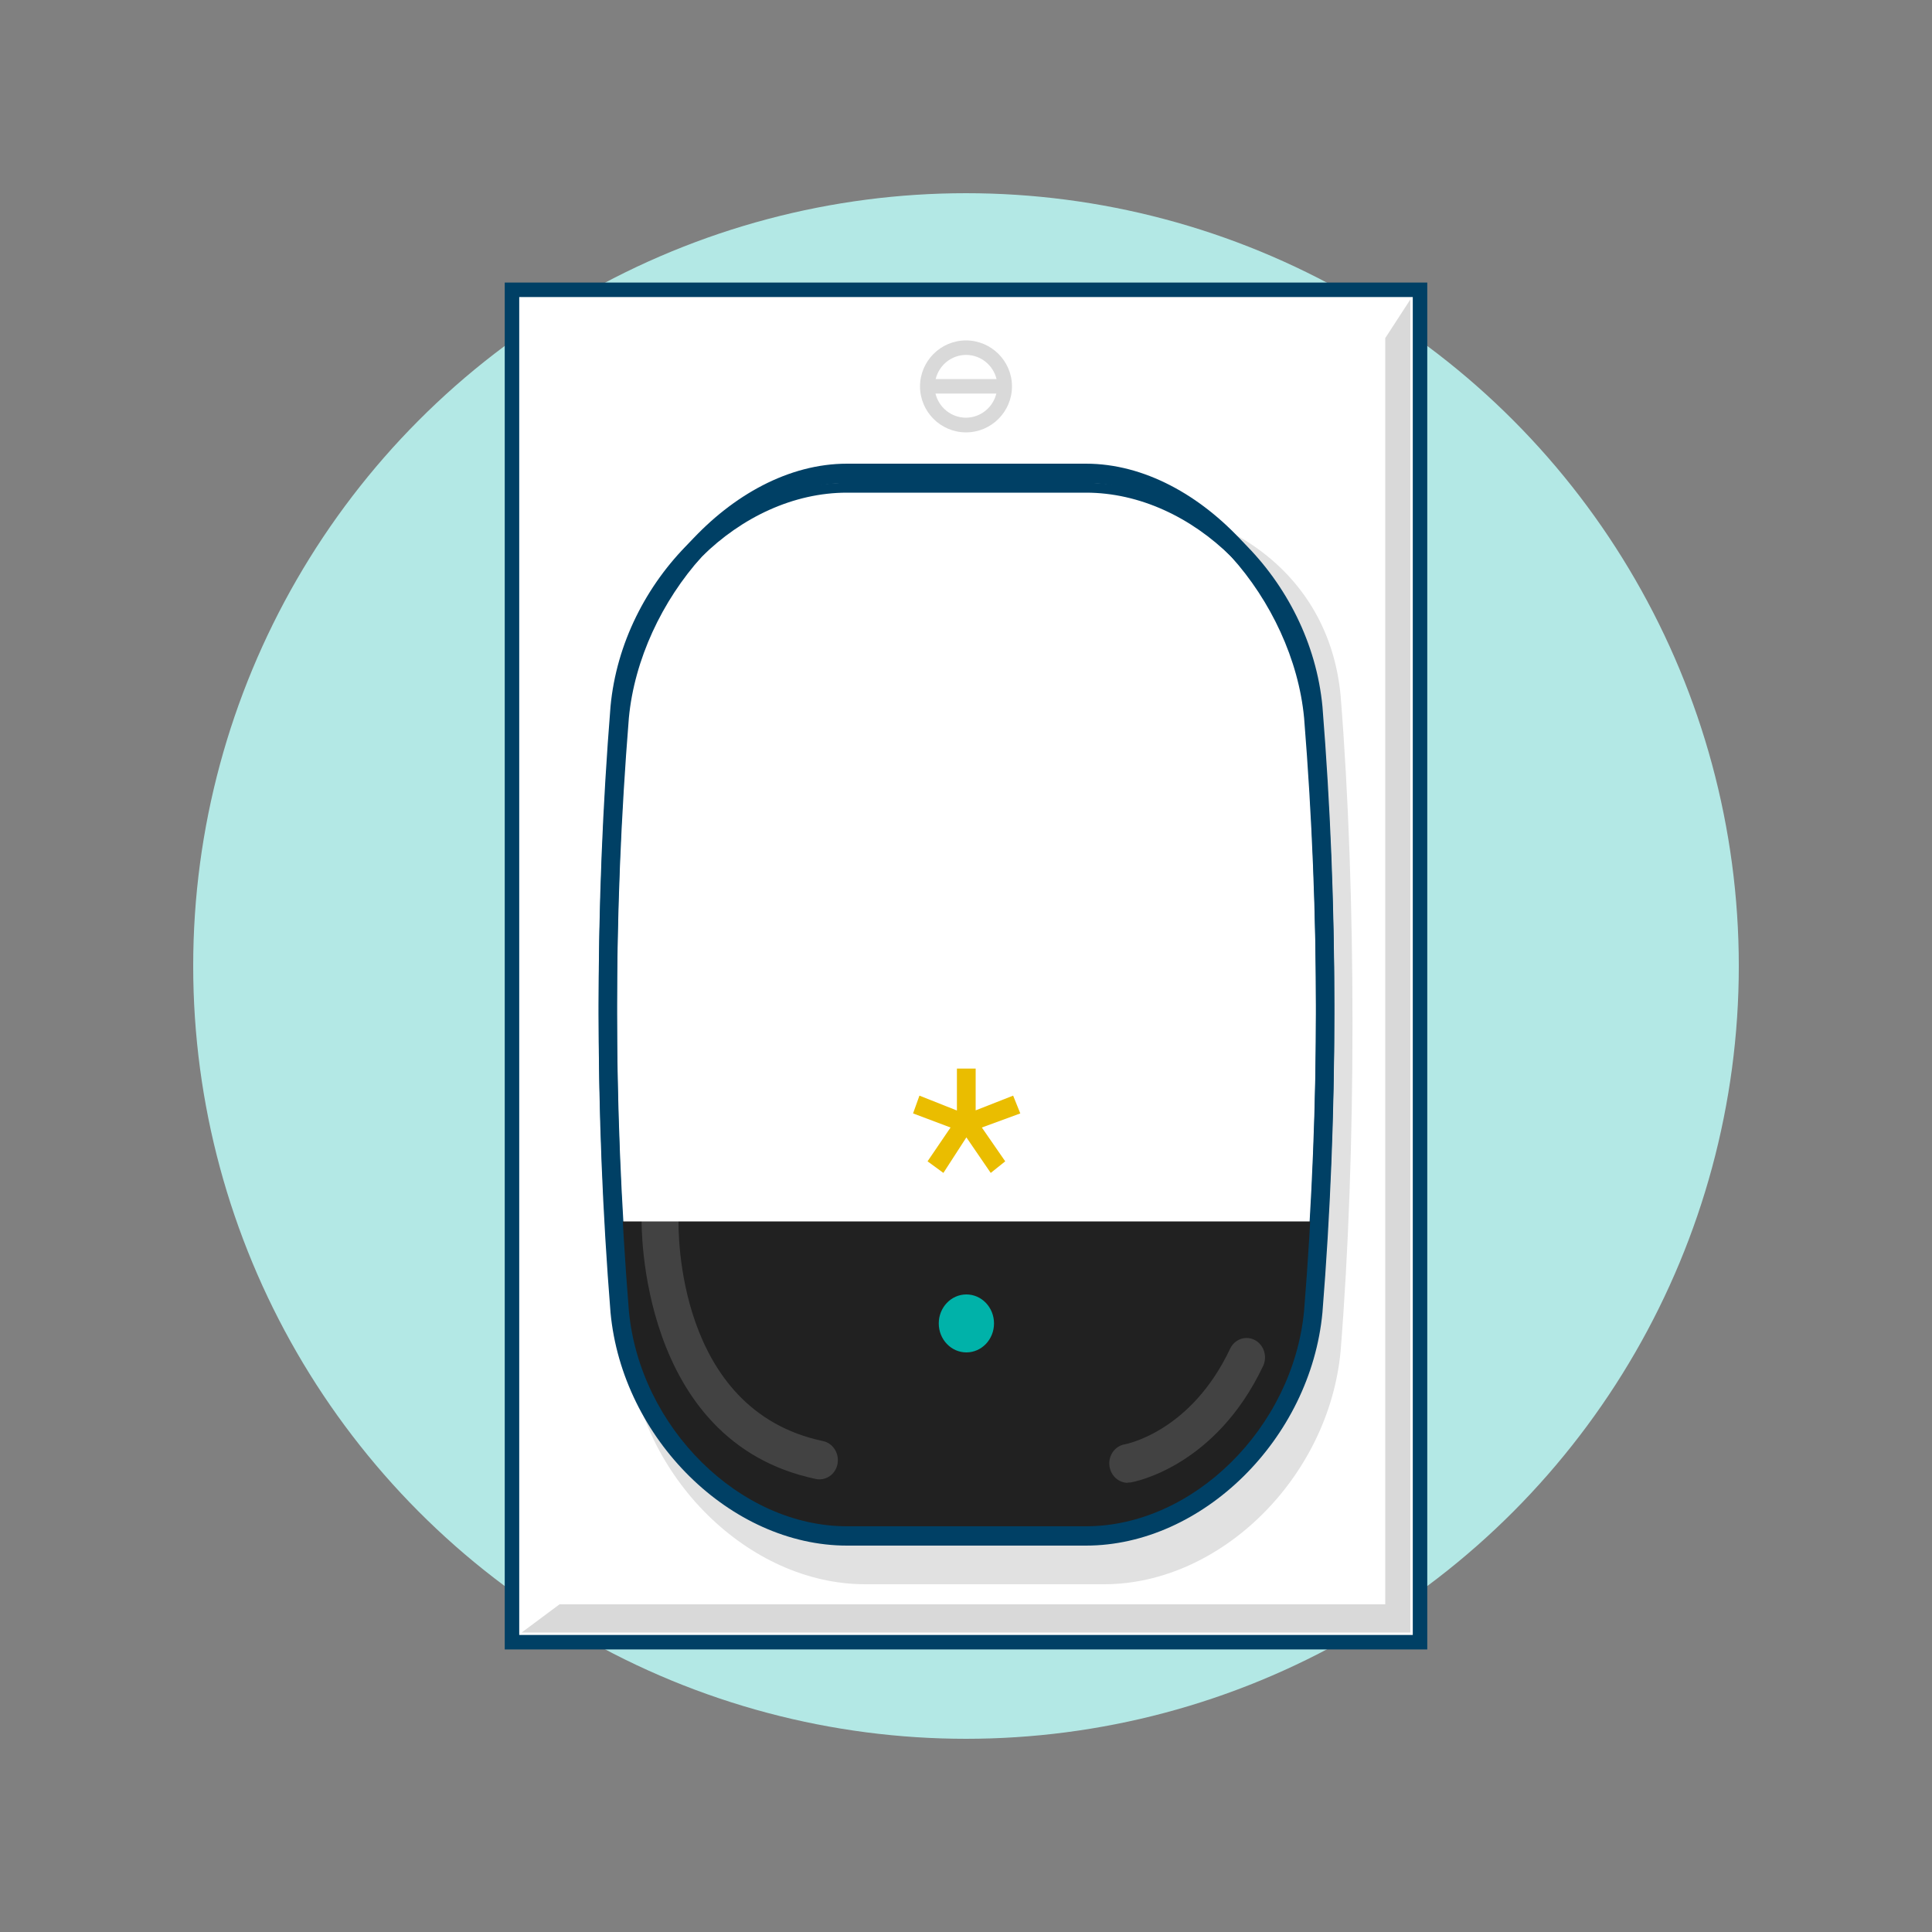
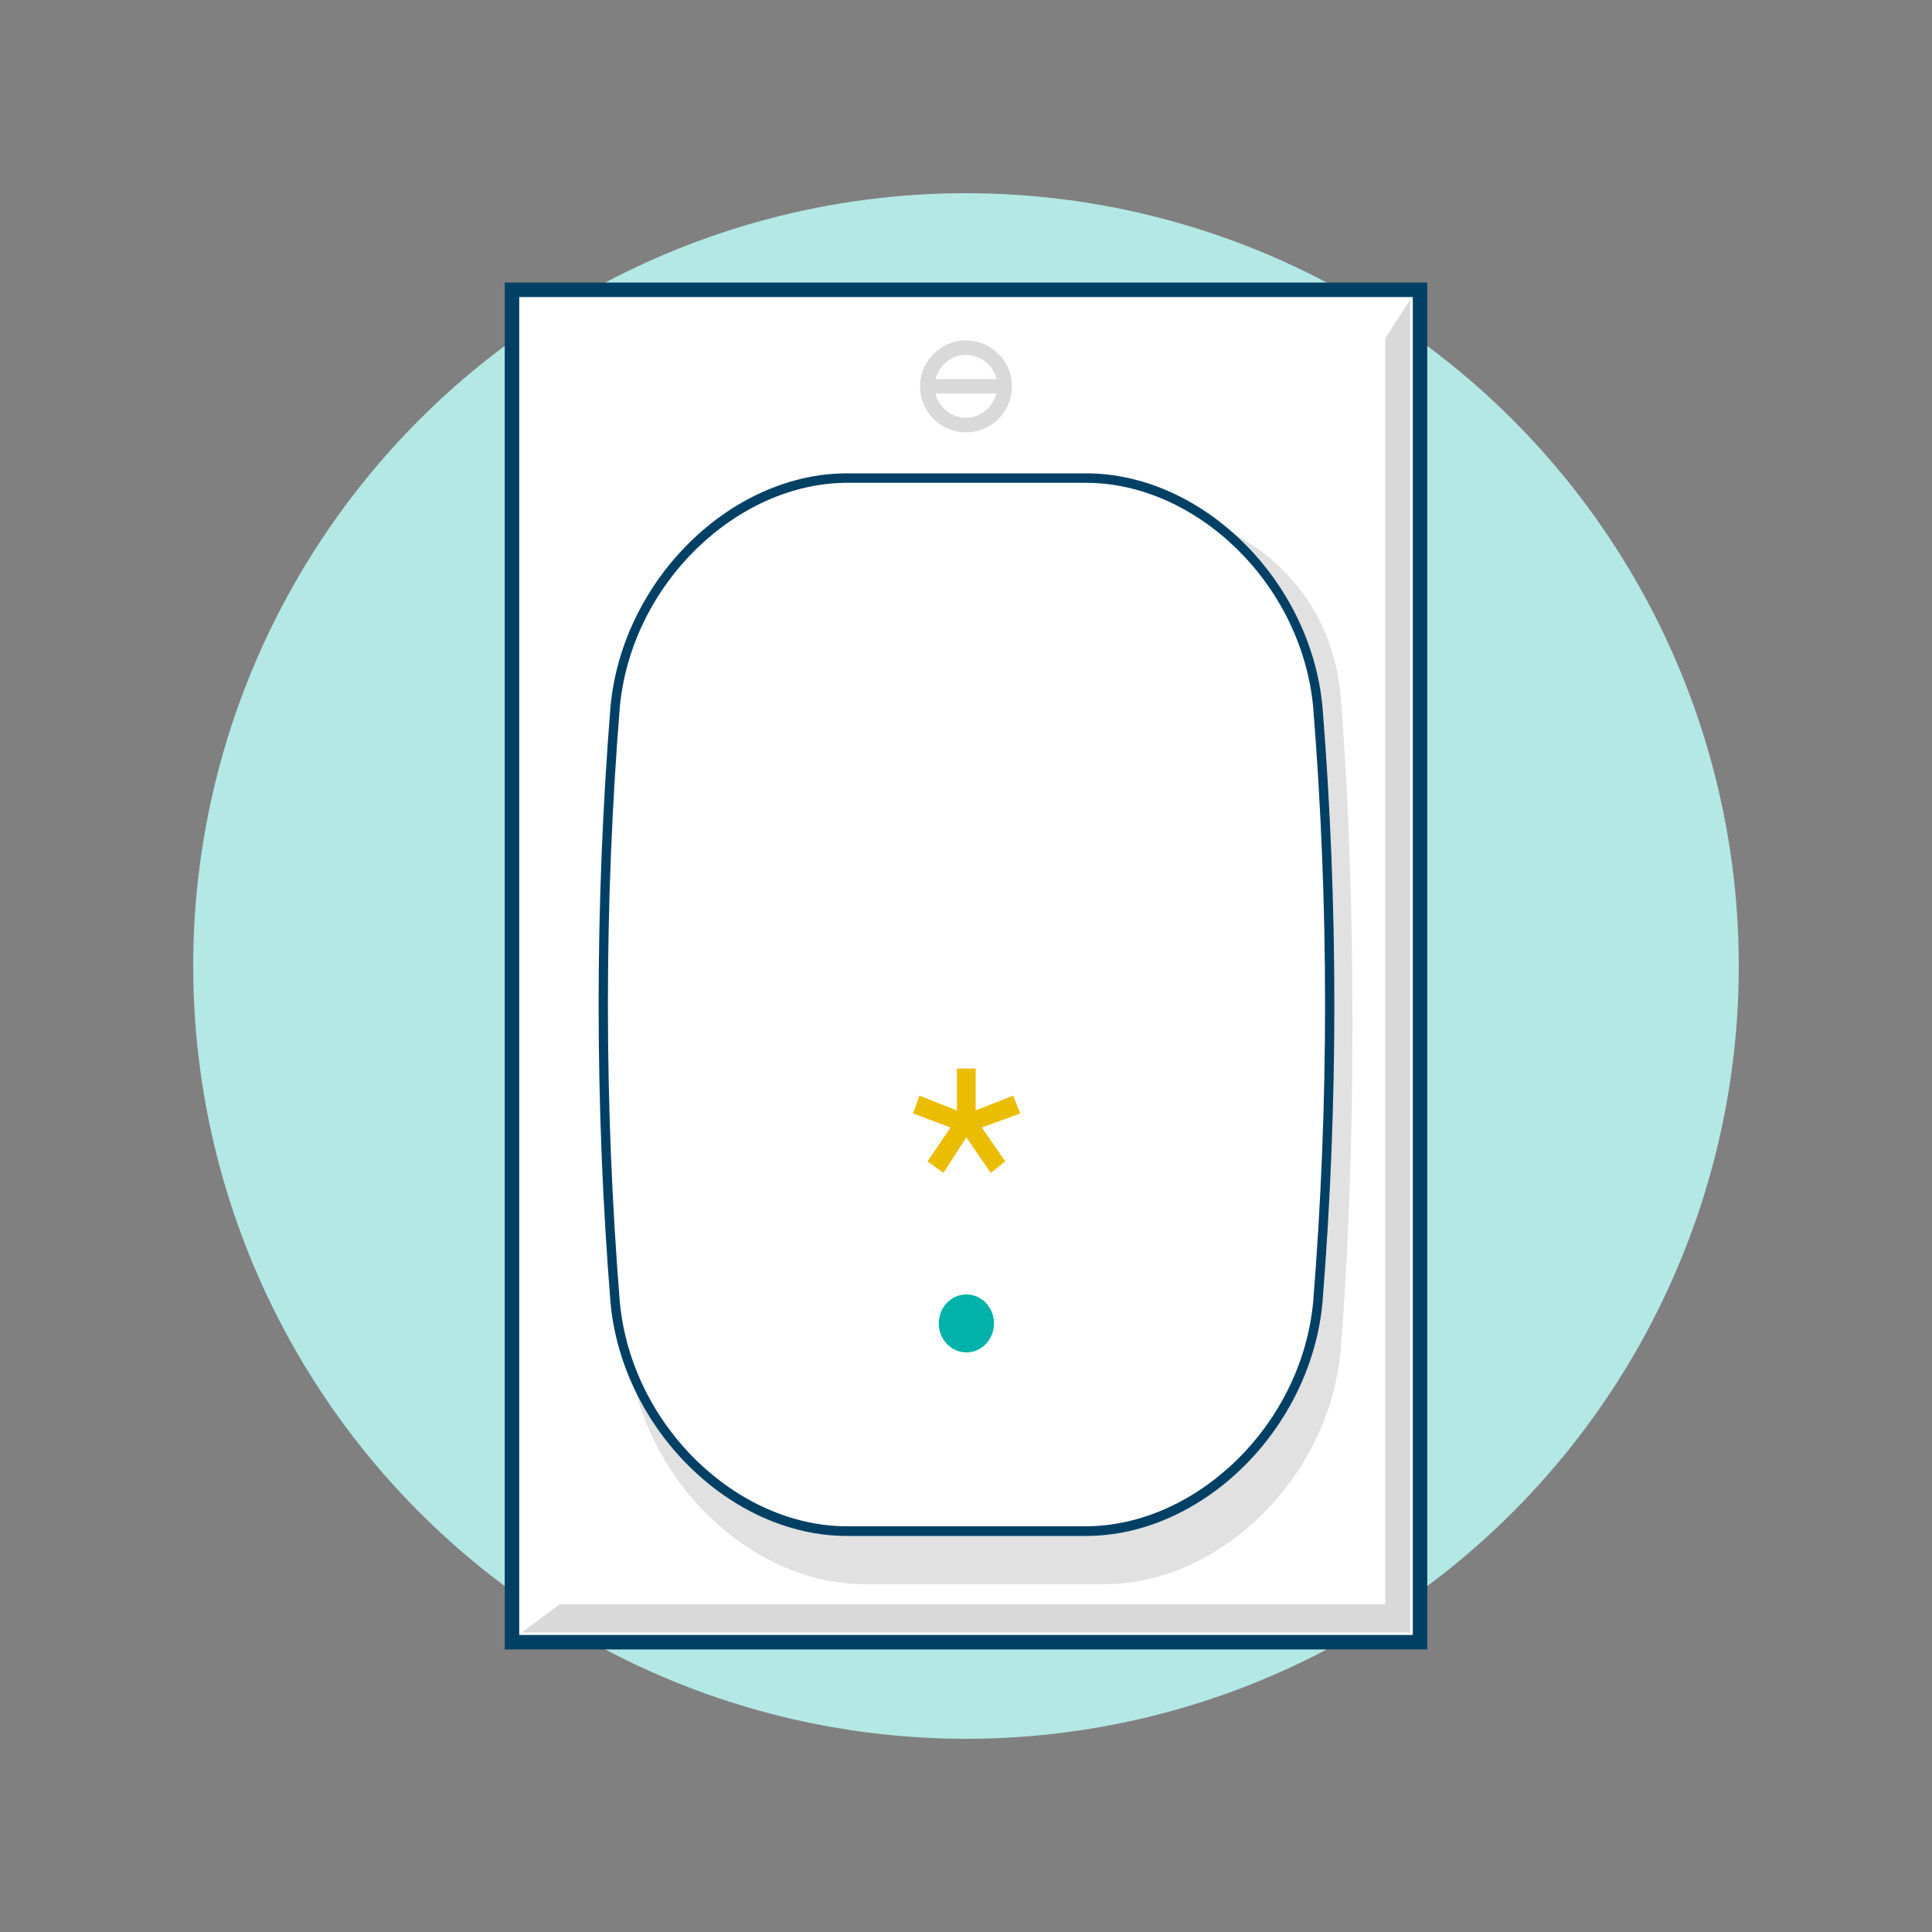
<svg xmlns="http://www.w3.org/2000/svg" id="b" viewBox="0 0 100 100">
  <rect x="0" y="0" width="100" height="100" fill="#808080" stroke="none" />
  <defs>
    <clipPath id="e">
      <path d="m56.21,79h-12.37c-5.67,0-11.16-5.18-11.76-11.62-.82-10.24-.82-20.53,0-30.77.6-6.43,6.1-11.61,11.76-11.62h12.37c5.67,0,11.16,5.18,11.76,11.62.82,10.24.82,20.53,0,30.77-.6,6.43-6.1,11.61-11.76,11.62Z" fill="#fff" stroke-width="0" />
    </clipPath>
    <clipPath id="d">
-       <path d="m56.21,79.5h-12.37c-6.02,0-11.63-5.53-12.24-12.07-.82-10.24-.82-20.62,0-30.86.61-6.55,6.22-12.07,12.24-12.07h12.37c6.02,0,11.62,5.52,12.24,12.07.82,10.24.82,20.62,0,30.86-.61,6.55-6.22,12.07-12.24,12.07Zm-12.37-54c-5.55,0-10.72,5.11-11.29,11.16-.82,10.17-.82,20.5,0,30.68.56,6.04,5.73,11.16,11.29,11.16h12.37c5.55,0,10.72-5.11,11.29-11.16.82-10.17.82-20.5,0-30.68-.57-6.05-5.74-11.16-11.29-11.16h-12.37Z" clip-path="url(#e)" fill="#004065" stroke-width="0" />
-     </clipPath>
+       </clipPath>
    <clipPath id="c">
      <path d="m56.21,79h-12.37c-5.67,0-11.16-5.18-11.76-11.62-.82-10.24-.82-20.53,0-30.77.6-6.43,6.1-11.61,11.76-11.62h12.37c5.67,0,11.16,5.18,11.76,11.62.82,10.24.82,20.53,0,30.77-.6,6.43-6.1,11.61-11.76,11.62Z" clip-path="url(#d)" fill="#fff" stroke-width="0" />
    </clipPath>
  </defs>
  <circle cx="50" cy="50" r="40" fill="#b3e8e5" stroke-width="0" />
  <rect x="26.5" y="15" width="47" height="70" fill="#fff" stroke="#004065" stroke-miterlimit="10" stroke-width=".75" />
  <polygon points="73 84.5 73 84.5 73 84.5 73 15.5 71.7 17.5 71.7 83.04 28.96 83.04 27 84.5 73 84.5 73 84.5 73 84.5" opacity=".15" stroke-width="0" />
  <path d="m50,17.62c-1.31,0-2.38,1.07-2.38,2.38s1.07,2.38,2.38,2.38,2.38-1.07,2.38-2.38-1.07-2.38-2.38-2.38Zm0,.75c.77,0,1.41.54,1.58,1.25h-3.15c.17-.71.81-1.25,1.58-1.25Zm0,3.25c-.77,0-1.41-.54-1.58-1.25h3.15c-.17.71-.81,1.25-1.58,1.25Z" opacity=".15" stroke-width="0" />
  <path d="m57.15,82h-12.37c-6.02,0-11.63-5.53-12.24-12.07-.82-10.24-.82-20.62,0-30.86.61-6.55,6.22-13.07,12.24-13.07h12.37c6.02,0,11.62,3.46,12.24,10,.82,10.24.82,23.69,0,33.93-.61,6.55-6.22,12.07-12.24,12.07Z" opacity=".12" stroke-width="0" />
  <path d="m56.21,79h-12.37c-5.67,0-11.16-5.18-11.76-11.62-.82-10.24-.82-20.53,0-30.77.6-6.43,6.1-11.61,11.76-11.62h12.37c5.67,0,11.16,5.18,11.76,11.62.82,10.24.82,20.53,0,30.77-.6,6.43-6.1,11.61-11.76,11.62Z" fill="#fff" />
  <path d="m56.21,79.5h-12.37c-6.02,0-11.63-5.53-12.24-12.07-.82-10.24-.82-20.62,0-30.86.61-6.55,6.22-12.07,12.24-12.07h12.37c6.02,0,11.62,5.52,12.24,12.07.82,10.24.82,20.62,0,30.86-.61,6.55-6.22,12.07-12.24,12.07Zm-12.37-54c-5.55,0-10.72,5.11-11.29,11.16-.82,10.17-.82,20.5,0,30.68.56,6.04,5.73,11.16,11.29,11.16h12.37c5.55,0,10.72-5.11,11.29-11.16.82-10.17.82-20.5,0-30.68-.57-6.05-5.74-11.16-11.29-11.16h-12.37Z" fill="#004065" />
  <path d="m56.21,79h-12.37c-5.67,0-11.16-5.18-11.76-11.62-.82-10.24-.82-20.53,0-30.77.6-6.43,6.1-11.61,11.76-11.62h12.37c5.67,0,11.16,5.18,11.76,11.62.82,10.24.82,20.53,0,30.77-.6,6.43-6.1,11.61-11.76,11.62Z" fill="#fff" />
  <g clip-path="url(#c)">
    <rect x="22.42" y="63.12" width="64.73" height="23.29" fill="#212121" stroke-width="0" />
  </g>
-   <path d="m31.78,63.22c.08,1.42.18,2.85.29,4.27.6,6.44,6.1,11.62,11.76,11.62h12.37c5.67,0,11.16-5.18,11.76-11.62.11-1.42.21-2.84.29-4.27H31.78Z" fill="#212121" stroke-width="0" />
  <ellipse cx="50.02" cy="68.5" rx="1.43" ry="1.5" fill="#00b2a9" stroke-width="0" />
  <path d="m50.48,57.48l1.96-.77.37.92-1.99.73,1.21,1.75-.75.6-1.26-1.84-1.19,1.84-.82-.6,1.19-1.75-1.94-.73.33-.92,1.94.77v-2.17h.97v2.17Z" fill="#eabd00" stroke-width="0" />
  <path d="m42.41,76.57c-.06,0-.12,0-.19-.02-9.21-1.94-9.01-13.29-9.01-13.4.01-.55.46-.98.98-.97.53.02.94.47.93,1.03,0,.4-.15,9.78,7.48,11.38.52.11.85.64.75,1.18-.09.48-.49.8-.93.8Z" fill="#fff" opacity=".15" stroke-width="0" />
  <path d="m58.37,76.75c-.46,0-.86-.35-.94-.84-.09-.54.26-1.06.78-1.15.15-.03,3.45-.69,5.46-4.95.23-.49.8-.7,1.28-.45.47.25.66.85.43,1.34-2.47,5.22-6.67,6-6.85,6.03-.05,0-.11.01-.16.01Z" fill="#fff" opacity=".15" stroke-width="0" />
-   <path d="m56.21,80h-12.37c-6.02,0-11.63-5.53-12.24-12.07-.82-10.24-.82-20.62,0-30.86.61-6.55,6.22-13.07,12.24-13.07h12.37c6.02,0,11.62,6.52,12.24,13.07.82,10.24.82,20.62,0,30.86-.61,6.55-6.22,12.07-12.24,12.07Zm-12.37-55c-5.55,0-10.72,6.11-11.29,12.16-.82,10.17-.82,20.5,0,30.68.56,6.04,5.73,11.16,11.29,11.16h12.37c5.55,0,10.72-5.11,11.29-11.16.82-10.17.82-20.5,0-30.68-.57-6.05-5.74-12.16-11.29-12.16h-12.37Z" fill="#004065" stroke-width="0" />
</svg>